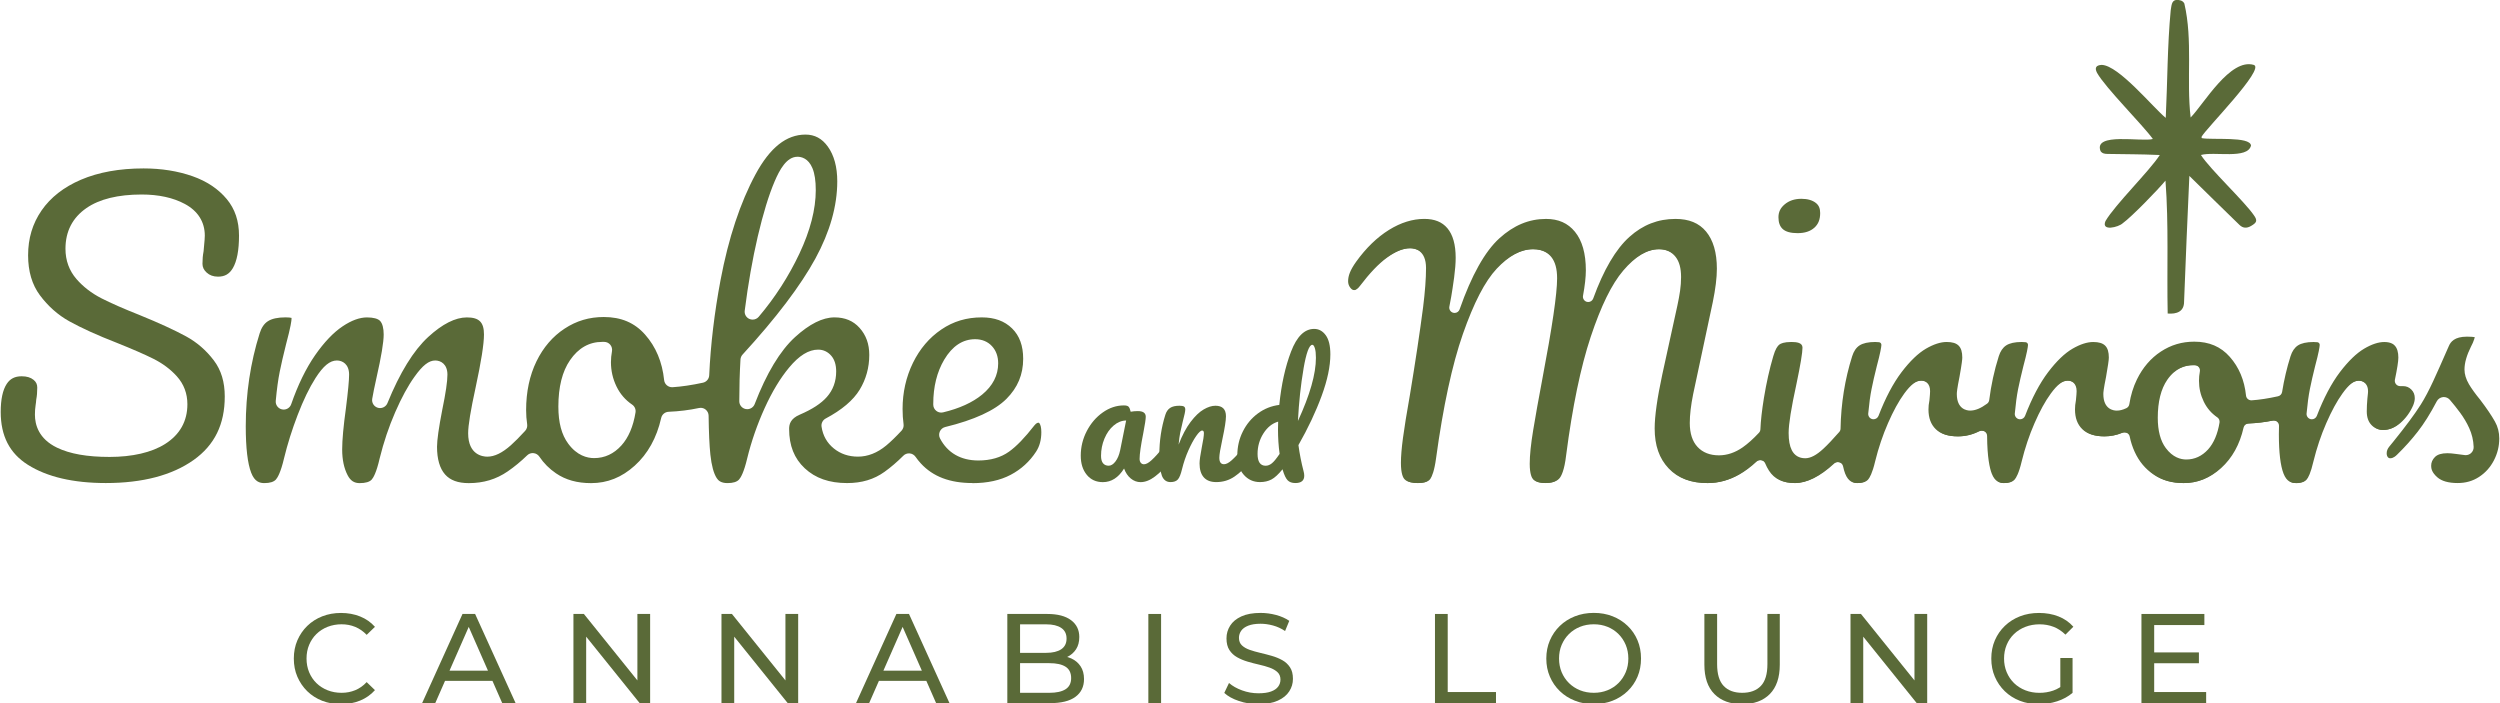
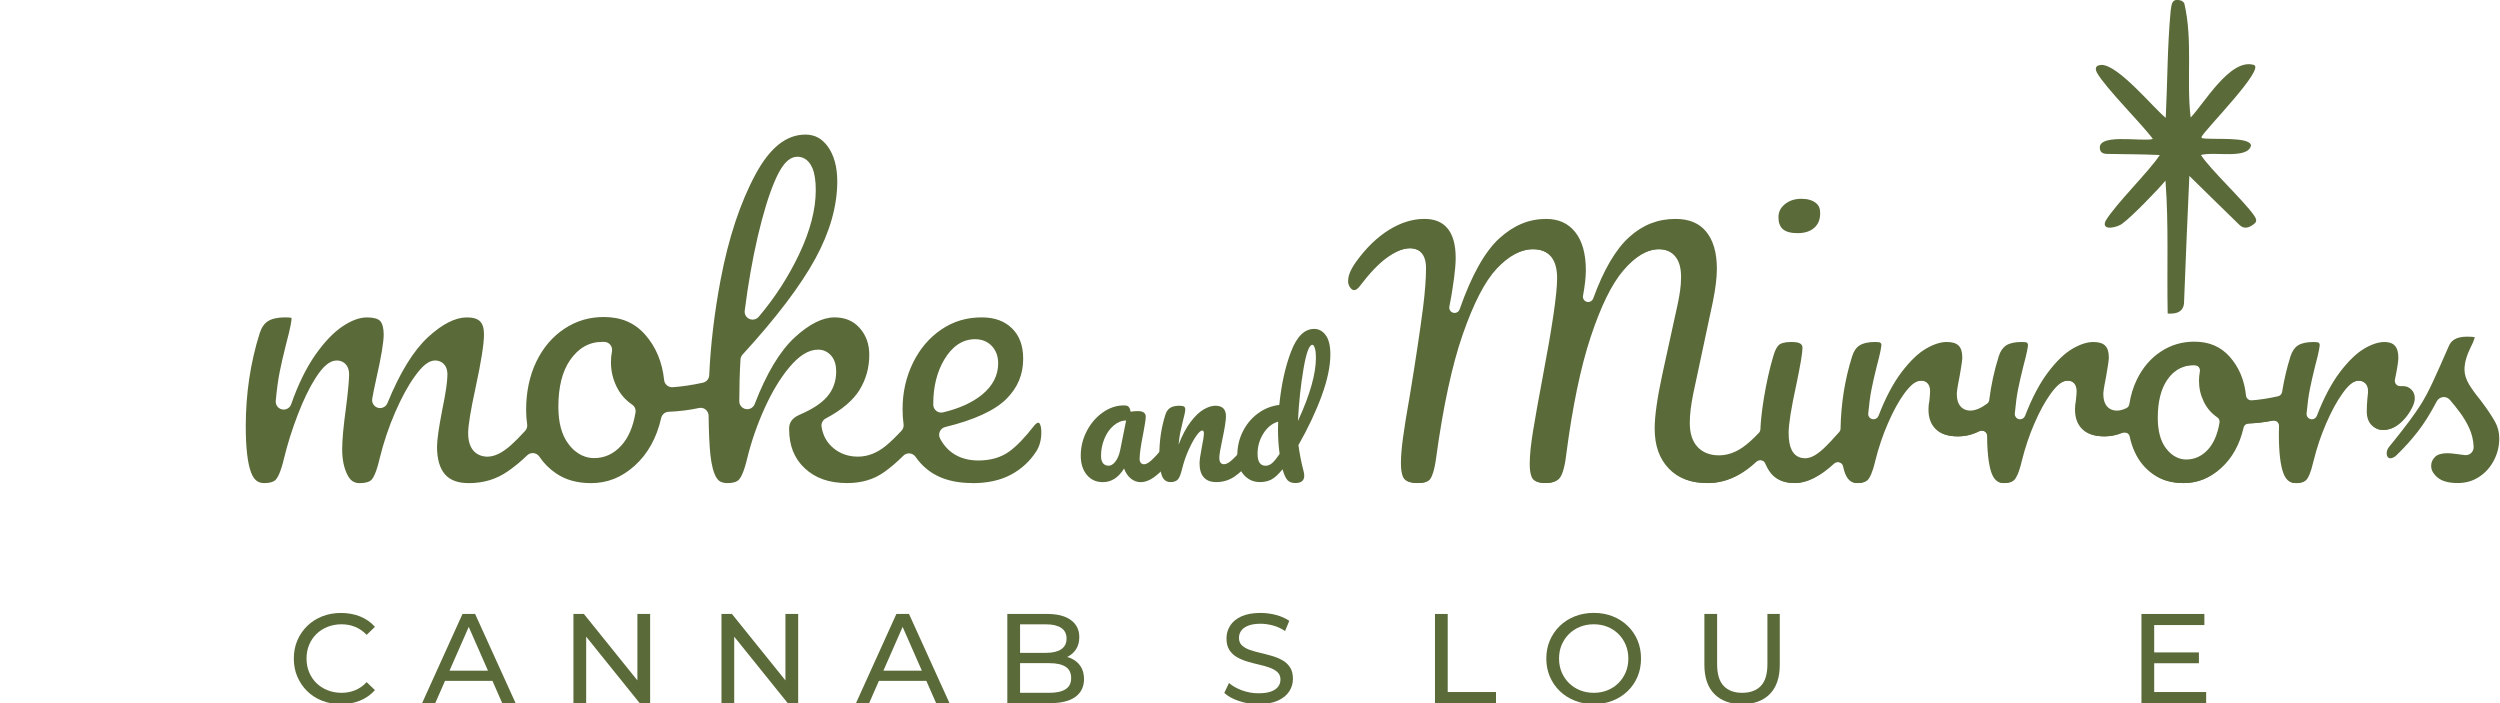
<svg xmlns="http://www.w3.org/2000/svg" width="942" height="265" viewBox="0 0 942 265" fill="none">
  <g clip-path="url(#clip0_579_261)">
    <path d="M677.311 87.85C674.721 87.85 672.831 87.32 671.711 86.28C670.641 85.28 670.121 83.84 670.121 81.87C670.121 79.9 670.851 78.38 672.411 77.05C674.101 75.61 676.181 74.91 678.771 74.91C681.061 74.91 682.891 75.43 684.201 76.46C685.341 77.35 685.841 78.53 685.841 80.29C685.841 82.69 685.151 84.43 683.681 85.77C682.131 87.17 680.051 87.85 677.311 87.85Z" fill="#5A6A38" />
-     <path d="M39.849 182.011C27.599 182.011 17.72 179.701 10.499 175.131C3.62 170.791 0.27 164.271 0.27 155.211C0.27 150.501 1.03 146.941 2.54 144.641C3.82 142.691 5.61 141.781 8.17 141.781C10.079 141.781 11.55 142.221 12.659 143.131C13.61 143.911 14.04 144.811 14.04 146.051C14.04 147.781 13.909 149.291 13.659 150.551C13.62 150.741 13.6 150.941 13.6 151.141C13.6 151.181 13.6 151.541 13.409 152.731C13.239 153.841 13.159 155.021 13.159 156.231C13.159 160.071 14.6 165.351 21.47 168.671C26.329 171.021 32.819 172.171 41.3 172.171C49.779 172.171 57.13 170.521 62.239 167.271C67.79 163.741 70.609 158.711 70.609 152.311C70.609 148.271 69.279 144.741 66.65 141.811C64.269 139.161 61.279 136.931 57.76 135.171C54.52 133.551 49.889 131.531 44.02 129.181C36.7 126.331 30.689 123.601 26.119 121.061C21.82 118.671 18.079 115.351 15.009 111.211C12.069 107.251 10.589 102.211 10.589 96.211C10.589 89.801 12.249 84.271 15.659 79.311C19.049 74.391 24.04 70.491 30.5 67.721C37.12 64.891 45.059 63.461 54.099 63.461C60.789 63.461 67.01 64.451 72.579 66.411C77.939 68.301 82.269 71.201 85.439 75.011C88.549 78.761 90.059 83.261 90.059 88.791C90.059 94.321 89.269 98.451 87.719 101.061C86.409 103.261 84.7 104.241 82.159 104.241C80.4 104.241 78.99 103.741 77.859 102.701C76.79 101.721 76.29 100.671 76.29 99.391C76.29 97.741 76.419 96.221 76.68 94.861C76.7 94.781 76.71 94.691 76.719 94.601C77.12 90.551 77.169 89.341 77.169 88.781C77.169 83.611 74.559 79.481 69.629 76.841C65.23 74.481 59.76 73.291 53.389 73.291C44.469 73.291 37.469 75.011 32.569 78.401C27.329 82.031 24.669 87.181 24.669 93.731C24.669 98.141 26.07 101.981 28.82 105.151C31.329 108.041 34.489 110.481 38.209 112.391C41.69 114.181 46.58 116.321 52.719 118.761C59.91 121.691 65.769 124.381 70.12 126.751C74.18 128.961 77.689 132.001 80.57 135.801C83.34 139.471 84.689 143.911 84.689 149.401C84.689 159.901 80.85 167.721 72.95 173.331C64.84 179.091 53.709 182.011 39.88 182.011H39.849Z" fill="#5A6A38" />
    <path d="M366.422 182.011C357.912 182.011 351.552 179.591 346.982 174.631C346.252 173.831 345.592 173.011 344.972 172.121C344.462 171.391 343.662 170.921 342.772 170.841C342.682 170.841 342.592 170.831 342.502 170.831C341.712 170.831 340.942 171.141 340.382 171.711C338.052 174.041 335.662 176.091 333.282 177.791C329.322 180.641 324.712 182.021 319.192 182.021C312.452 182.021 307.232 180.191 303.222 176.441C299.262 172.731 297.342 167.891 297.342 161.621C297.342 159.911 297.792 157.761 301.332 156.251C306.072 154.211 309.412 152.031 311.562 149.581C313.892 146.951 315.072 143.711 315.072 139.971C315.072 137.511 314.472 135.541 313.282 134.121C311.972 132.561 310.252 131.741 308.292 131.741C304.702 131.741 301.122 133.951 297.342 138.491C294.012 142.481 290.912 147.621 288.122 153.771C285.352 159.871 283.132 166.241 281.552 172.691C280.292 178.041 279.102 179.961 278.512 180.641C277.702 181.571 276.232 182.031 274.142 182.031C271.602 182.031 270.622 181.021 270.052 180.141C268.912 178.371 268.112 175.411 267.672 171.341C267.302 167.831 267.082 162.881 267.002 156.631C266.992 155.731 266.572 154.881 265.872 154.321C265.332 153.891 264.672 153.671 264.002 153.671C263.792 153.671 263.582 153.691 263.372 153.741C259.752 154.521 255.902 154.991 251.932 155.161C250.572 155.221 249.422 156.171 249.132 157.501C247.442 164.981 244.082 171.031 239.152 175.471C234.262 179.891 228.882 182.041 222.712 182.041C217.462 182.041 213.142 180.831 209.502 178.351C206.992 176.641 204.882 174.531 203.222 172.051C202.722 171.311 201.932 170.831 201.042 170.741C200.942 170.731 200.832 170.721 200.732 170.721C199.952 170.721 199.202 171.021 198.642 171.571C196.282 173.861 193.812 175.901 191.292 177.631C186.972 180.601 182.182 182.041 176.642 182.041C172.572 182.041 169.642 180.971 167.702 178.771C165.692 176.491 164.672 172.981 164.672 168.331C164.672 165.831 165.332 161.141 166.652 154.371C167.962 148.041 168.592 143.701 168.592 141.151C168.592 137.221 166.112 135.831 163.992 135.831C161.582 135.831 159.242 137.661 156.182 141.961C153.732 145.371 151.342 149.751 148.892 155.361C146.512 160.821 144.552 166.661 143.062 172.701C141.822 178.141 140.642 180.051 140.052 180.711C139.252 181.591 137.722 182.041 135.522 182.041C133.452 182.041 132.062 181.131 130.992 179.081C129.622 176.471 128.932 173.201 128.932 169.351C128.932 165.801 129.412 160.561 130.352 153.771C131.142 147.491 131.542 143.261 131.542 141.151C131.542 137.221 129.062 135.831 126.942 135.831C124.302 135.831 121.822 137.871 118.892 142.441C116.572 146.071 114.312 150.751 112.162 156.351C110.042 161.871 108.312 167.371 107.022 172.711C105.772 178.041 104.582 179.971 103.992 180.651C103.182 181.571 101.712 182.031 99.622 182.031C97.912 182.031 95.972 181.571 94.652 178.141C93.292 174.631 92.602 168.741 92.602 160.621C92.602 148.391 94.362 136.621 97.832 125.621C98.512 123.461 99.512 121.971 100.902 121.061C102.392 120.071 104.652 119.581 107.622 119.581C108.822 119.581 109.492 119.691 109.842 119.781C109.842 119.861 109.852 119.951 109.852 120.071C109.852 120.781 109.582 122.991 107.772 129.771C106.752 133.831 105.982 137.181 105.402 140.051C104.802 143.011 104.312 146.611 103.902 151.051C103.762 152.561 104.772 153.941 106.262 154.261C106.472 154.311 106.682 154.331 106.892 154.331C108.142 154.331 109.302 153.541 109.722 152.311C112.242 145.051 115.272 138.831 118.722 133.851C122.142 128.941 125.632 125.271 129.112 122.951C132.432 120.721 135.512 119.601 138.272 119.601C140.692 119.601 142.452 120.081 143.232 120.941C144.112 121.901 144.572 123.671 144.572 126.051C144.572 128.911 143.672 134.361 141.882 142.251C141.102 145.741 140.552 148.441 140.252 150.271C140.002 151.781 140.922 153.231 142.392 153.651C142.662 153.731 142.942 153.761 143.212 153.761C144.402 153.761 145.522 153.041 145.992 151.891C150.652 140.441 155.822 132.041 161.372 126.951C166.692 122.071 171.582 119.601 175.912 119.601C180.552 119.601 182.362 121.411 182.362 126.051C182.362 129.591 181.312 136.271 179.232 145.911C177.332 154.621 176.402 160.301 176.402 163.251C176.402 171.431 181.922 172.071 183.612 172.071C186.332 172.071 189.242 170.661 192.512 167.751C194.012 166.411 195.772 164.651 197.882 162.341C198.502 161.671 198.772 160.751 198.632 159.851C198.372 158.161 198.242 156.371 198.242 154.521C198.242 147.651 199.552 141.471 202.152 136.141C204.712 130.891 208.272 126.751 212.732 123.831C217.212 120.881 222.042 119.451 227.512 119.451C234.042 119.451 239.132 121.611 243.062 126.071C247.132 130.651 249.542 136.421 250.242 143.211C250.402 144.751 251.702 145.901 253.222 145.901C253.292 145.901 253.352 145.901 253.422 145.901C256.832 145.681 260.682 145.111 264.872 144.201C266.202 143.911 267.172 142.761 267.232 141.401C267.752 129.871 269.192 117.801 271.502 105.531C274.492 89.711 278.942 76.291 284.712 65.631C290.152 55.591 296.302 50.711 303.512 50.711C306.972 50.711 309.722 52.181 311.902 55.201C314.282 58.491 315.482 62.911 315.482 68.341C315.482 77.581 312.722 87.341 307.272 97.361C301.692 107.611 292.452 119.801 279.792 133.611C279.322 134.121 279.052 134.781 279.012 135.461C278.712 140.601 278.562 145.881 278.562 151.181C278.562 152.631 279.592 153.871 281.012 154.131C281.192 154.161 281.382 154.181 281.562 154.181C282.782 154.181 283.912 153.431 284.362 152.261C288.822 140.651 293.942 132.161 299.572 127.021C304.982 122.091 309.972 119.591 314.412 119.591C318.392 119.591 321.492 120.881 323.882 123.541C326.342 126.291 327.542 129.621 327.542 133.741C327.542 138.491 326.322 142.901 323.912 146.861C321.492 150.831 317.192 154.471 311.122 157.691C310.002 158.281 309.372 159.521 309.562 160.771C310.052 164.141 311.622 166.911 314.212 169.001C316.722 171.031 319.782 172.061 323.282 172.061C326.982 172.061 330.552 170.651 333.912 167.881C335.632 166.451 337.572 164.571 339.692 162.291C340.302 161.631 340.592 160.731 340.462 159.841C340.212 158.061 340.092 156.121 340.092 154.091C340.092 147.891 341.402 142.051 344.002 136.721C346.572 131.461 350.162 127.231 354.692 124.161C359.222 121.081 364.202 119.591 369.932 119.591C374.762 119.591 378.502 120.951 381.352 123.751C384.162 126.521 385.532 130.271 385.532 135.201C385.532 141.101 383.472 146.041 379.222 150.301C374.832 154.681 367.062 158.251 356.152 160.901C355.252 161.121 354.512 161.741 354.132 162.581C353.752 163.421 353.782 164.391 354.202 165.211C357.042 170.641 362.032 173.511 368.632 173.511C373.232 173.511 377.122 172.391 380.192 170.191C383.022 168.171 386.152 164.931 389.752 160.301C390.562 159.281 391.112 159.281 391.312 159.281C391.462 159.281 391.532 159.281 391.732 159.601C392.032 160.071 392.372 161.001 392.372 162.821C392.372 165.741 391.722 168.151 390.392 170.191C387.972 173.911 384.752 176.841 380.822 178.911C376.872 181.001 372.042 182.051 366.452 182.051L366.422 182.011ZM226.912 128.821C222.002 128.821 217.922 131.141 214.782 135.721C211.872 139.941 210.392 145.821 210.392 153.191C210.392 159.241 211.612 163.811 214.112 167.181C217.422 171.671 221.242 172.611 223.862 172.611C227.842 172.611 231.302 171.001 234.152 167.841C236.812 164.901 238.602 160.711 239.462 155.411C239.652 154.261 239.152 153.101 238.182 152.451C235.642 150.731 233.662 148.441 232.302 145.631C230.912 142.771 230.202 139.691 230.202 136.471C230.202 135.131 230.332 133.751 230.592 132.371C230.752 131.491 230.522 130.591 229.952 129.901C229.382 129.211 228.532 128.821 227.642 128.821H226.912ZM367.442 127.811C362.742 127.811 358.822 130.401 355.782 135.521C353.042 140.151 351.652 145.751 351.652 152.171V152.461C351.652 153.381 352.072 154.251 352.792 154.811C353.322 155.231 353.982 155.461 354.652 155.461C354.882 155.461 355.112 155.431 355.342 155.381C361.482 153.921 366.432 151.671 370.072 148.681C374.082 145.381 376.112 141.421 376.112 136.911C376.112 134.301 375.332 132.131 373.792 130.451C372.222 128.731 370.022 127.811 367.442 127.811ZM300.452 59.071C296.372 59.071 293.722 64.041 291.872 68.371C289.682 73.501 287.552 80.461 285.532 89.061C283.542 97.601 281.882 107.021 280.612 117.061C280.442 118.381 281.162 119.651 282.382 120.181C282.772 120.351 283.182 120.431 283.592 120.431C284.452 120.431 285.302 120.061 285.882 119.371C292.042 112.101 297.192 104.101 301.202 95.601C305.302 86.921 307.382 78.861 307.382 71.651C307.382 68.111 306.972 65.411 306.132 63.381C304.582 59.621 301.912 59.061 300.462 59.061L300.452 59.071Z" fill="#5A6A38" />
    <path d="M409.49 178.9C407.98 177.07 407.23 174.67 407.23 171.69C407.23 168.43 407.98 165.35 409.49 162.44C411 159.53 413 157.19 415.51 155.42C418.01 153.65 420.67 152.76 423.48 152.76C424.38 152.76 424.98 152.93 425.28 153.28C425.59 153.63 425.84 154.25 426.04 155.14C426.89 154.98 427.79 154.9 428.73 154.9C430.72 154.9 431.72 155.61 431.72 157.04C431.72 157.89 431.42 159.93 430.8 163.15C429.86 167.83 429.4 171.09 429.4 172.92C429.4 173.53 429.55 174.02 429.86 174.39C430.16 174.76 430.56 174.94 431.05 174.94C431.82 174.94 432.76 174.44 433.86 173.44C434.96 172.44 436.45 170.83 438.32 168.59C438.81 168.02 439.36 167.74 439.97 167.74C440.5 167.74 440.92 167.98 441.22 168.47C441.53 168.96 441.68 169.63 441.68 170.49C441.68 172.12 441.29 173.38 440.52 174.28C438.85 176.36 437.08 178.11 435.21 179.53C433.34 180.96 431.52 181.67 429.77 181.67C428.43 181.67 427.19 181.21 426.08 180.3C424.96 179.38 424.12 178.13 423.55 176.54C421.43 179.96 418.77 181.67 415.55 181.67C413.03 181.67 411.01 180.75 409.5 178.92L409.49 178.9ZM420.3 173.89C421.11 172.83 421.7 171.43 422.07 169.68L424.33 158.44C422.62 158.48 421.04 159.12 419.6 160.36C418.15 161.6 417 163.24 416.15 165.28C415.3 167.32 414.87 169.47 414.87 171.75C414.87 173.01 415.12 173.95 415.63 174.56C416.14 175.17 416.84 175.48 417.74 175.48C418.64 175.48 419.49 174.95 420.3 173.89Z" fill="#5A6A38" />
    <path d="M437.79 179.201C437.16 177.571 436.84 174.971 436.84 171.381C436.84 166.091 437.59 161.061 439.1 156.301C439.47 155.121 440.07 154.251 440.9 153.701C441.73 153.151 442.91 152.881 444.41 152.881C445.22 152.881 445.79 152.981 446.12 153.181C446.45 153.381 446.61 153.771 446.61 154.341C446.61 154.991 446.3 156.461 445.69 158.741C445.28 160.371 444.96 161.791 444.71 163.011C444.47 164.231 444.26 165.741 444.1 167.531C445.44 164.031 446.95 161.181 448.62 158.981C450.29 156.781 451.93 155.211 453.54 154.281C455.15 153.341 456.62 152.881 457.97 152.881C460.62 152.881 461.94 154.201 461.94 156.851C461.94 158.441 461.49 161.311 460.6 165.461C459.83 169.001 459.44 171.341 459.44 172.481C459.44 174.111 460.03 174.921 461.21 174.921C462.02 174.921 462.99 174.421 464.11 173.421C465.23 172.421 466.73 170.811 468.6 168.571C469.09 168.001 469.64 167.721 470.25 167.721C470.78 167.721 471.2 167.961 471.5 168.451C471.81 168.941 471.96 169.611 471.96 170.471C471.96 172.101 471.57 173.361 470.8 174.261C469.05 176.421 467.17 178.191 465.15 179.571C463.13 180.951 460.85 181.651 458.28 181.651C456.2 181.651 454.64 181.051 453.58 179.851C452.52 178.651 451.99 176.911 451.99 174.631C451.99 173.491 452.27 171.451 452.84 168.521C453.37 165.961 453.63 164.181 453.63 163.211C453.63 162.561 453.41 162.231 452.96 162.231C452.43 162.231 451.69 162.911 450.73 164.281C449.77 165.641 448.8 167.451 447.8 169.681C446.8 171.921 446 174.281 445.39 176.761C444.94 178.671 444.42 179.971 443.83 180.641C443.24 181.311 442.31 181.651 441.05 181.651C439.5 181.651 438.41 180.841 437.78 179.211L437.79 179.201Z" fill="#5A6A38" />
    <path d="M491.199 177.61C491.359 178.14 491.439 178.69 491.439 179.26C491.439 181.09 490.319 182.01 488.079 182.01C486.819 182.01 485.849 181.66 485.179 180.97C484.509 180.28 483.889 178.98 483.319 177.06L483.259 176.82C481.709 178.73 480.319 180.02 479.079 180.67C477.839 181.32 476.399 181.65 474.769 181.65C472.289 181.65 470.239 180.72 468.629 178.87C467.019 177.02 466.219 174.61 466.219 171.63C466.219 168.37 466.909 165.36 468.299 162.59C469.679 159.82 471.579 157.55 473.979 155.78C476.379 154.01 479.069 152.94 482.039 152.57C482.809 144.87 484.289 138.18 486.469 132.48C488.649 126.78 491.549 123.93 495.169 123.93C496.919 123.93 498.379 124.72 499.539 126.31C500.699 127.9 501.279 130.3 501.279 133.52C501.279 138 500.179 143.23 497.979 149.21C495.779 155.19 492.869 161.36 489.249 167.71C489.699 171.05 490.349 174.35 491.199 177.6V177.61ZM479.259 174.56C480.009 173.95 480.979 172.77 482.159 171.02C481.749 168.05 481.549 164.97 481.549 161.8C481.549 160.54 481.569 159.56 481.609 158.87C479.369 159.52 477.519 161.01 476.049 163.33C474.579 165.65 473.849 168.22 473.849 171.03C473.849 174 474.869 175.49 476.899 175.49C477.709 175.49 478.499 175.18 479.249 174.57L479.259 174.56ZM491.169 138.96C490.129 144.99 489.429 151.54 489.059 158.62C493.579 148.85 495.839 140.91 495.839 134.8C495.839 133.25 495.709 132.05 495.439 131.2C495.169 130.35 494.859 129.92 494.489 129.92C493.309 129.92 492.199 132.93 491.159 138.96H491.169Z" fill="#5A6A38" />
    <path d="M926.051 182.01C922.601 182.01 920.021 181.28 918.381 179.84C916.301 178.03 916.061 176.52 916.061 175.54C916.061 174.24 916.521 173.18 917.491 172.2C918.441 171.25 920.001 170.77 922.161 170.77C923.021 170.77 924.131 170.86 925.441 171.05C926.901 171.26 928.001 171.4 928.751 171.48C928.861 171.49 928.971 171.5 929.081 171.5C929.831 171.5 930.571 171.22 931.121 170.7C931.761 170.11 932.111 169.26 932.071 168.39C931.981 165.91 931.411 163.53 930.401 161.32C929.501 159.32 928.351 157.37 926.881 155.38C925.471 153.5 924.231 151.96 923.091 150.64C922.521 149.98 921.691 149.61 920.831 149.61C920.711 149.61 920.601 149.61 920.481 149.63C919.501 149.74 918.631 150.34 918.171 151.22C915.771 155.8 913.351 159.65 910.991 162.67C908.611 165.72 905.981 168.64 903.201 171.34C901.871 172.67 900.971 172.67 900.681 172.67C900.151 172.67 899.961 172.51 899.801 172.32C899.581 172.07 899.301 171.65 899.301 170.82C899.301 169.9 899.621 169.08 900.311 168.24L901.901 166.29C906.501 160.59 909.861 156.06 912.181 152.4C913.711 149.95 915.211 147.11 916.801 143.68C918.261 140.52 920.201 136.18 922.721 130.39C923.381 128.86 924.791 126.85 929.551 126.85C931.091 126.85 931.991 126.95 932.491 127.04C932.441 127.25 932.371 127.51 932.271 127.83C932.001 128.69 931.621 129.57 931.161 130.42C931.141 130.45 931.131 130.48 931.111 130.51C929.431 133.88 928.621 136.74 928.621 139.25C928.621 141 929.181 142.86 930.301 144.77C931.231 146.36 932.611 148.28 934.521 150.62C936.961 153.82 938.851 156.62 940.101 158.86C941.191 160.8 941.721 162.88 941.721 165.22C941.721 168.13 941.041 170.91 939.701 173.48C938.341 176.09 936.511 178.13 934.101 179.71C931.741 181.25 929.101 182.01 926.041 182.01H926.051Z" fill="#5A6A38" />
    <path d="M865.049 182.01C863.539 182.01 861.649 181.6 860.429 178.43C859.269 175.46 858.679 170.48 858.679 163.62C858.679 162.57 858.699 161.53 858.729 160.5C858.749 159.89 858.489 159.31 858.019 158.91C857.659 158.61 857.199 158.44 856.729 158.44C856.599 158.44 856.459 158.45 856.329 158.48C853.489 159.06 850.429 159.43 847.249 159.56C846.349 159.6 845.579 160.24 845.379 161.12C843.949 167.46 841.099 172.6 836.889 176.4C832.699 180.18 828.089 182.01 822.819 182.01C818.329 182.01 814.629 180.97 811.509 178.84C808.339 176.68 806.009 173.88 804.369 170.31C803.519 168.45 802.879 166.5 802.479 164.51C802.359 163.92 801.989 163.42 801.459 163.14C801.169 162.99 800.849 162.91 800.519 162.91C800.259 162.91 799.999 162.96 799.749 163.06C797.599 163.95 795.309 164.41 792.969 164.41C789.239 164.41 786.419 163.5 784.609 161.71C782.759 159.91 781.859 157.47 781.859 154.27C781.859 153.2 781.969 152.11 782.179 151.02C782.189 150.96 782.199 150.9 782.209 150.83C782.389 149.01 782.469 147.97 782.469 147.37C782.469 144.45 780.669 143.42 779.129 143.42C777.169 143.42 775.199 144.93 772.729 148.31C770.649 151.15 768.599 154.89 766.619 159.43C764.629 163.98 763.009 168.83 761.779 173.83C760.709 178.39 759.659 180.08 759.129 180.68C758.349 181.58 757.029 182.02 755.109 182.02C753.599 182.02 751.709 181.61 750.489 178.44C749.719 176.45 748.789 172.37 748.739 164.26C748.739 163.56 748.379 162.93 747.779 162.56C747.469 162.37 747.109 162.27 746.739 162.27C746.429 162.27 746.119 162.34 745.839 162.49C743.269 163.79 740.629 164.42 737.759 164.42C733.979 164.42 731.249 163.53 729.389 161.71C727.549 159.91 726.649 157.47 726.649 154.28C726.649 153.2 726.759 152.11 726.979 151.04C726.999 150.97 726.999 150.9 727.009 150.83C727.179 149.17 727.259 148 727.259 147.37C727.259 144.45 725.469 143.42 723.929 143.42C721.959 143.42 719.989 144.93 717.509 148.31C715.449 151.13 713.399 154.87 711.409 159.43C709.449 163.91 707.809 168.76 706.559 173.83C705.489 178.39 704.439 180.08 703.909 180.69C703.129 181.57 701.779 182.02 699.889 182.02C698.379 182.02 696.489 181.61 695.249 178.44C694.949 177.66 694.689 176.74 694.469 175.71C694.319 175 693.809 174.43 693.119 174.21C692.919 174.15 692.719 174.11 692.509 174.11C691.999 174.11 691.519 174.3 691.149 174.64C685.869 179.53 680.889 182.02 676.329 182.02C671.769 182.02 668.559 180.49 666.559 177.35C666.019 176.52 665.539 175.59 665.129 174.61C664.879 174 664.349 173.56 663.709 173.41C663.569 173.38 663.419 173.36 663.279 173.36C662.769 173.36 662.289 173.55 661.919 173.9C659.769 175.9 657.589 177.54 655.439 178.76C651.649 180.92 647.609 182.02 643.449 182.02C637.089 182.02 632.279 180.22 628.759 176.51C625.209 172.78 623.479 167.85 623.479 161.44C623.479 156.83 624.439 149.99 626.349 141.11L632.059 115.03C632.459 113.19 632.789 111.36 633.049 109.61C633.299 107.86 633.429 106.1 633.429 104.39C633.429 101.07 632.759 98.58 631.369 96.8C629.909 94.91 627.739 93.9 625.119 93.9C620.719 93.9 616.189 96.611 611.649 101.94C607.279 107.07 603.269 115.25 599.379 126.93C595.599 138.31 592.489 153.3 590.129 171.48C589.459 177.3 588.269 179.45 587.619 180.21C586.609 181.4 584.809 181.99 582.289 181.99C580.119 181.99 578.579 181.54 577.719 180.65C577.229 180.14 576.399 178.7 576.399 174.76C576.399 171.59 576.839 167.31 577.709 162.05C578.609 156.61 579.749 150.23 581.099 143.1C584.879 123.23 586.719 110.72 586.719 104.87C586.719 101.3 585.999 98.671 584.519 96.82C583.439 95.49 581.379 93.891 577.679 93.891C573.159 93.891 568.539 96.371 563.959 101.25C559.519 106.01 555.349 114.06 551.209 125.87C547.179 137.4 543.779 153.15 541.109 172.68C540.469 177.41 539.579 179.52 538.949 180.45C538.259 181.48 536.669 182 534.239 182C532.579 182 530.359 181.76 529.249 180.6C528.619 179.96 527.869 178.36 527.869 174.41C527.869 171.98 528.129 168.83 528.639 165.03C529.149 161.16 530.029 155.73 531.239 148.91C533.339 136.21 535.019 125.07 536.219 115.81C536.949 109.95 537.329 104.96 537.329 100.99C537.329 94.26 533.129 93.531 531.329 93.531C528.779 93.531 525.909 94.701 522.569 97.121C519.439 99.4 516.109 102.9 512.389 107.79C511.639 108.8 510.919 109.3 510.209 109.3C509.569 109.3 509.109 108.81 508.819 108.44C508.239 107.69 507.969 106.9 507.969 105.96C507.969 104.92 508.189 103.84 508.619 102.76C509.069 101.6 509.869 100.21 510.989 98.63C514.709 93.451 518.879 89.41 523.399 86.61C527.819 83.87 532.279 82.481 536.669 82.481C540.539 82.481 543.389 83.63 545.389 86.01C547.449 88.46 548.499 92.201 548.499 97.1C548.499 99.191 548.299 101.69 547.919 104.54C547.499 107.59 547.139 109.93 546.839 111.69C546.589 113.12 546.299 114.71 546.129 115.48C545.899 116.51 546.519 117.55 547.539 117.84C547.719 117.89 547.899 117.92 548.089 117.92C548.939 117.92 549.699 117.38 549.979 116.58C554.459 103.77 559.499 94.76 564.969 89.79C570.379 84.88 576.129 82.49 582.549 82.49C587.219 82.49 590.779 84.07 593.439 87.33C596.169 90.67 597.549 95.55 597.549 101.85C597.549 104.36 597.189 107.59 596.479 111.44C596.289 112.46 596.929 113.46 597.919 113.73C598.089 113.78 598.269 113.8 598.439 113.8C599.279 113.8 600.029 113.27 600.319 112.48C604.239 101.67 608.829 93.861 613.969 89.26C619.049 84.701 624.729 82.49 631.329 82.49C636.409 82.49 640.179 84.04 642.839 87.231C645.549 90.49 646.919 95.2 646.919 101.24C646.919 104.63 646.399 108.87 645.379 113.82L637.979 148.52C637.129 152.76 636.709 156.32 636.709 159.38C636.709 163.29 637.689 166.32 639.619 168.39C641.579 170.5 644.299 171.57 647.699 171.57C650.779 171.57 653.799 170.55 656.669 168.54C658.529 167.24 660.589 165.4 662.779 163.06C663.109 162.71 663.299 162.25 663.319 161.77C663.439 158.61 663.889 154.62 664.649 149.93C665.569 144.32 666.749 139.03 668.169 134.22C668.939 131.5 669.809 130.36 670.409 129.87C670.989 129.41 672.259 128.86 674.989 128.86C676.939 128.86 679.179 129.1 679.179 130.98C679.179 132.86 678.419 137.46 676.909 144.65C674.919 153.76 673.959 159.81 673.959 163.14C673.959 165.92 674.349 168.04 675.139 169.62C676.139 171.61 677.889 172.67 680.209 172.67C682.209 172.67 684.439 171.5 687.029 169.1C688.639 167.61 690.659 165.48 693.029 162.77C693.339 162.42 693.519 161.96 693.519 161.49C693.689 152.05 695.159 142.88 697.889 134.25C698.489 132.34 699.389 131 700.669 130.16C701.959 129.31 703.999 128.86 706.549 128.86C707.129 128.86 707.639 128.89 708.049 128.95C708.569 129.02 708.939 129.48 708.909 130C708.859 130.86 708.519 132.94 707.169 138C706.329 141.35 705.679 144.18 705.199 146.62C704.699 149.08 704.299 152.08 703.949 155.8C703.859 156.79 704.519 157.71 705.489 157.93C705.639 157.97 705.789 157.98 705.949 157.98C706.769 157.98 707.519 157.46 707.819 156.7C710.409 149.96 713.339 144.41 716.529 140.2C719.669 136.07 722.759 133.1 725.709 131.38C728.589 129.71 731.209 128.86 733.499 128.86C737.679 128.86 739.389 130.56 739.389 134.74C739.389 135.28 739.249 136.94 738.329 142.03C737.429 146.51 737.329 147.84 737.329 148.46C737.329 154.26 741.179 154.71 742.359 154.71C744.279 154.71 746.359 153.86 748.739 152.1C749.179 151.78 749.469 151.28 749.539 150.74C750.239 145.14 751.439 139.59 753.129 134.26C753.729 132.35 754.639 131.01 755.909 130.16C757.219 129.3 759.199 128.86 761.789 128.86C762.369 128.86 762.879 128.89 763.289 128.95C763.809 129.02 764.179 129.48 764.149 130C764.099 130.86 763.759 132.94 762.399 138C761.589 141.24 760.919 144.14 760.419 146.61C759.919 149.16 759.499 152.26 759.179 155.81C759.089 156.8 759.749 157.71 760.719 157.94C760.869 157.97 761.019 157.99 761.169 157.99C761.989 157.99 762.739 157.47 763.039 156.71C765.639 149.95 768.569 144.4 771.749 140.21C774.889 136.07 777.979 133.1 780.929 131.39C783.809 129.72 786.429 128.87 788.719 128.87C792.899 128.87 794.609 130.57 794.609 134.75C794.609 135.64 794.239 138.16 793.549 142.05C792.649 146.52 792.539 147.83 792.539 148.47C792.539 154.27 796.399 154.72 797.579 154.72C798.759 154.72 799.899 154.42 801.209 153.8C801.809 153.52 802.229 152.95 802.329 152.3C802.849 148.94 803.809 145.81 805.189 142.98C807.369 138.52 810.399 134.98 814.199 132.48C818.039 129.96 822.159 128.74 826.809 128.74C832.409 128.74 836.779 130.61 840.179 134.45C843.649 138.36 845.709 143.27 846.299 149.04C846.399 150.06 847.259 150.84 848.289 150.84H848.419C851.319 150.65 854.669 150.14 858.359 149.32C859.169 149.14 859.769 148.5 859.899 147.68C860.639 143.08 861.699 138.57 863.059 134.27C863.659 132.36 864.569 131.02 865.839 130.17C867.129 129.32 869.159 128.87 871.719 128.87C872.299 128.87 872.799 128.9 873.209 128.95C873.729 129.02 874.099 129.48 874.069 130C874.029 130.73 873.739 132.75 872.329 137.99C871.549 141.12 870.879 144.02 870.359 146.61C869.859 149.15 869.439 152.25 869.119 155.81C869.029 156.8 869.689 157.71 870.659 157.94C870.809 157.97 870.959 157.99 871.109 157.99C871.929 157.99 872.679 157.47 872.979 156.71C875.579 149.95 878.509 144.4 881.689 140.21C884.839 136.07 887.909 133.1 890.819 131.38C893.639 129.71 896.199 128.87 898.409 128.87C901.079 128.87 902.049 129.9 902.359 130.24C903.249 131.18 903.699 132.7 903.699 134.75C903.699 136.14 903.259 138.94 902.399 143.08C902.279 143.67 902.429 144.28 902.809 144.75C903.189 145.22 903.759 145.49 904.359 145.49H905.449C906.709 145.49 907.699 145.9 908.589 146.78C909.479 147.67 909.889 148.71 909.889 150.05C909.889 150.82 909.689 151.72 909.299 152.7C908.139 155.38 906.489 157.64 904.389 159.45C902.399 161.16 900.279 161.99 897.929 161.99C896.209 161.99 894.789 161.39 893.589 160.17C892.389 158.93 891.799 157.24 891.799 155.01C891.799 153.55 891.879 151.93 892.029 150.22C892.279 148.21 892.279 147.58 892.279 147.37C892.279 146.22 891.969 145.29 891.359 144.59C890.669 143.83 889.789 143.42 888.829 143.42C886.919 143.42 885.049 144.89 882.589 148.33C880.579 151.13 878.539 154.86 876.549 159.43C874.559 163.98 872.939 168.83 871.709 173.83C870.689 178.26 869.739 180.04 869.109 180.74C868.379 181.58 866.999 182.01 865.029 182.01H865.049ZM826.339 137.59C823.649 137.59 819.769 138.55 816.619 143.13C814.249 146.57 813.049 151.38 813.049 157.43C813.049 162.3 814.059 166.13 816.059 168.81C818.709 172.39 821.729 173.14 823.789 173.14C826.949 173.14 829.709 171.86 832.009 169.34C834.159 166.95 835.609 163.54 836.319 159.22C836.439 158.45 836.109 157.68 835.469 157.24C833.239 155.73 831.579 153.8 830.379 151.34C829.169 148.84 828.579 146.27 828.579 143.48C828.579 142.3 828.689 141.12 828.909 139.98C829.019 139.39 828.869 138.79 828.489 138.33C828.109 137.87 827.549 137.6 826.949 137.6H826.339V137.59Z" fill="#5A6A38" />
    <path d="M865.049 182.01C863.719 182.01 862.359 181.65 861.359 179.07C860.239 176.21 859.679 171.35 859.679 164.62C859.679 163.58 859.699 162.55 859.729 161.53C859.759 160.61 859.359 159.74 858.659 159.15C858.119 158.69 857.429 158.45 856.729 158.45C856.529 158.45 856.329 158.47 856.129 158.51C853.339 159.08 850.329 159.44 847.199 159.57C845.849 159.63 844.699 160.59 844.399 161.91C843.019 168.04 840.259 173.01 836.219 176.66C832.219 180.26 827.829 182.02 822.819 182.02C818.539 182.02 815.019 181.04 812.069 179.02C809.059 176.96 806.829 174.3 805.279 170.9C804.459 169.11 803.849 167.23 803.459 165.32C803.279 164.44 802.719 163.69 801.929 163.27C801.489 163.04 801.009 162.92 800.519 162.92C800.129 162.92 799.739 163 799.369 163.15C797.339 163.99 795.189 164.42 792.969 164.42C789.509 164.42 786.929 163.61 785.309 162C783.659 160.39 782.859 158.19 782.859 155.28C782.859 154.27 782.959 153.24 783.159 152.22C783.179 152.13 783.189 152.03 783.199 151.94C783.389 150.05 783.459 149.02 783.459 148.37C783.459 144.95 781.279 143.42 779.119 143.42C776.809 143.42 774.589 145.05 771.909 148.72C769.789 151.62 767.699 155.43 765.689 160.03C763.679 164.64 762.029 169.54 760.799 174.59C759.739 179.11 758.749 180.59 758.369 181.01C757.789 181.68 756.689 182.01 755.089 182.01C753.759 182.01 752.399 181.65 751.399 179.07C750.659 177.15 749.769 173.2 749.719 165.24C749.719 164.2 749.169 163.24 748.279 162.7C747.799 162.41 747.259 162.26 746.719 162.26C746.259 162.26 745.789 162.37 745.359 162.58C742.939 163.81 740.439 164.41 737.739 164.41C734.239 164.41 731.729 163.62 730.069 161.99C728.419 160.38 727.629 158.18 727.629 155.27C727.629 154.25 727.729 153.23 727.939 152.23C727.959 152.13 727.979 152.03 727.989 151.92C728.159 150.2 728.239 149.03 728.239 148.35C728.239 144.93 726.069 143.4 723.909 143.4C721.589 143.4 719.369 145.03 716.689 148.7C714.589 151.57 712.499 155.38 710.479 160.01C708.489 164.54 706.839 169.44 705.579 174.57C704.519 179.09 703.529 180.58 703.149 181.01C702.569 181.67 701.469 182 699.879 182C698.549 182 697.179 181.64 696.179 179.05C695.899 178.33 695.649 177.46 695.449 176.48C695.229 175.42 694.459 174.56 693.429 174.23C693.129 174.13 692.819 174.09 692.519 174.09C691.769 174.09 691.039 174.37 690.479 174.89C685.399 179.61 680.639 182 676.339 182C672.039 182 669.209 180.62 667.409 177.8C666.889 177 666.449 176.14 666.069 175.22C665.699 174.31 664.899 173.64 663.939 173.43C663.729 173.38 663.509 173.36 663.299 173.36C662.549 173.36 661.819 173.64 661.259 174.16C659.159 176.11 657.049 177.7 654.969 178.88C651.329 180.96 647.459 182.01 643.469 182.01C637.399 182.01 632.829 180.31 629.499 176.81C626.129 173.27 624.499 168.57 624.499 162.43C624.499 157.89 625.459 151.12 627.339 142.31L633.049 116.24C633.449 114.36 633.789 112.52 634.059 110.76C634.319 108.95 634.449 107.15 634.449 105.39C634.449 101.84 633.709 99.15 632.179 97.18C630.519 95.03 628.089 93.9 625.139 93.9C620.429 93.9 615.639 96.72 610.899 102.3C606.449 107.53 602.369 115.82 598.439 127.63C594.639 139.07 591.519 154.12 589.149 172.37C588.479 178.15 587.329 180.04 586.869 180.58C586.059 181.53 584.519 182.01 582.299 182.01C580.999 182.01 579.279 181.83 578.439 180.97C578.269 180.79 577.409 179.7 577.409 175.78C577.409 172.66 577.849 168.44 578.709 163.23C579.609 157.79 580.749 151.42 582.099 144.3C585.889 124.37 587.729 111.8 587.729 105.88C587.729 102.07 586.939 99.23 585.309 97.2C584.089 95.69 581.779 93.9 577.689 93.9C572.879 93.9 568.019 96.48 563.239 101.58C558.699 106.44 554.459 114.61 550.279 126.55C546.229 138.15 542.809 153.96 540.129 173.56C539.479 178.34 538.599 180.21 538.129 180.9C537.639 181.62 536.259 182.02 534.239 182.02C532.219 182.02 530.649 181.63 529.969 180.93C529.699 180.65 528.869 179.49 528.869 175.43C528.869 173.05 529.129 169.93 529.629 166.18C530.139 162.32 531.009 156.91 532.219 150.1C534.329 137.35 536.009 126.21 537.209 116.95C537.949 111.03 538.329 106.01 538.329 102C538.329 94.15 532.969 93.54 531.329 93.54C528.559 93.54 525.499 94.78 521.979 97.32C518.759 99.67 515.359 103.22 511.589 108.2C511.329 108.55 510.709 109.31 510.209 109.31C510.059 109.31 509.859 109.15 509.609 108.84C509.159 108.26 508.969 107.69 508.969 106.97C508.969 106.05 509.159 105.1 509.549 104.14C509.979 103.04 510.729 101.73 511.809 100.22C515.449 95.15 519.529 91.2 523.929 88.47C528.189 85.83 532.469 84.49 536.669 84.49C540.229 84.49 542.829 85.53 544.619 87.66C546.529 89.93 547.499 93.44 547.499 98.11C547.499 100.15 547.309 102.61 546.929 105.42C546.509 108.46 546.159 110.79 545.859 112.53C545.609 113.95 545.319 115.52 545.159 116.27C544.819 117.82 545.739 119.37 547.269 119.81C547.539 119.89 547.819 119.93 548.089 119.93C549.339 119.93 550.489 119.15 550.919 117.92C555.339 105.27 560.289 96.4 565.639 91.54C570.859 86.8 576.389 84.5 582.549 84.5C586.899 84.5 590.209 85.96 592.659 88.97C595.239 92.13 596.549 96.8 596.549 102.86C596.549 105.31 596.199 108.48 595.499 112.27C595.219 113.8 596.159 115.3 597.669 115.71C597.929 115.78 598.199 115.81 598.459 115.81C599.689 115.81 600.839 115.04 601.279 113.83C605.139 103.18 609.649 95.5 614.659 91.01C619.549 86.63 625.009 84.49 631.349 84.49C636.119 84.49 639.629 85.92 642.099 88.87C644.659 91.94 645.949 96.44 645.949 102.24C645.949 105.57 645.439 109.73 644.429 114.61L637.039 149.3C636.169 153.64 635.749 157.24 635.749 160.37C635.749 164.54 636.819 167.8 638.919 170.06C641.079 172.38 644.039 173.56 647.739 173.56C651.029 173.56 654.249 172.48 657.279 170.35C659.189 169.02 661.299 167.13 663.539 164.74C664.029 164.21 664.319 163.53 664.349 162.8C664.469 159.68 664.919 155.73 665.669 151.08C666.579 145.5 667.759 140.26 669.169 135.49C669.929 132.78 670.759 131.9 671.079 131.64C671.369 131.41 672.359 130.85 675.029 130.85C678.219 130.85 678.219 131.66 678.219 131.97C678.219 133.21 677.829 136.56 675.969 145.44C673.969 154.61 672.999 160.73 672.999 164.13C672.999 167.06 673.419 169.33 674.289 171.06C675.459 173.38 677.579 174.66 680.249 174.66C682.509 174.66 684.959 173.4 687.749 170.82C689.389 169.31 691.429 167.15 693.819 164.41C694.279 163.88 694.549 163.2 694.559 162.49C694.729 153.14 696.189 144.08 698.879 135.54C699.409 133.85 700.179 132.69 701.259 131.98C702.379 131.24 704.229 130.85 706.579 130.85C707.209 130.85 707.649 130.89 707.939 130.93C707.899 131.58 707.629 133.47 706.229 138.73C705.379 142.14 704.729 144.96 704.239 147.41C703.739 149.89 703.319 152.93 702.979 156.7C702.839 158.19 703.829 159.56 705.279 159.9C705.509 159.95 705.739 159.98 705.959 159.98C707.179 159.98 708.309 159.23 708.759 158.06C711.309 151.41 714.199 145.94 717.329 141.81C720.389 137.79 723.379 134.91 726.219 133.25C728.939 131.67 731.389 130.87 733.509 130.87C737.119 130.87 738.399 132.15 738.399 135.75C738.399 136.16 738.299 137.67 737.359 142.87C736.459 147.36 736.339 148.76 736.339 149.47C736.339 154.82 739.459 156.72 742.369 156.72C744.509 156.72 746.789 155.8 749.339 153.91C749.999 153.42 750.429 152.68 750.529 151.87C751.219 146.33 752.409 140.84 754.079 135.56C754.609 133.87 755.379 132.71 756.459 132C757.599 131.25 759.389 130.87 761.779 130.87C762.409 130.87 762.849 130.91 763.139 130.95C763.099 131.6 762.829 133.49 761.429 138.75C760.599 142.04 759.939 144.95 759.439 147.42C758.929 150.02 758.499 153.15 758.179 156.72C758.049 158.21 759.029 159.57 760.489 159.91C760.719 159.96 760.949 159.99 761.169 159.99C762.389 159.99 763.519 159.24 763.969 158.07C766.529 151.4 769.419 145.93 772.539 141.82C775.599 137.79 778.589 134.91 781.429 133.26C784.149 131.68 786.599 130.88 788.719 130.88C792.329 130.88 793.609 132.16 793.609 135.76C793.609 136.23 793.469 137.79 792.569 142.88C791.669 147.38 791.539 148.74 791.539 149.48C791.539 154.83 794.659 156.73 797.579 156.73C798.859 156.73 800.179 156.4 801.639 155.71C802.539 155.28 803.179 154.44 803.329 153.45C803.829 150.2 804.759 147.16 806.099 144.42C808.199 140.12 811.109 136.72 814.759 134.32C818.429 131.91 822.369 130.74 826.819 130.74C832.119 130.74 836.249 132.5 839.439 136.11C842.769 139.86 844.739 144.58 845.309 150.14C845.469 151.68 846.769 152.83 848.289 152.83C848.349 152.83 848.419 152.83 848.479 152.83C851.429 152.64 854.829 152.13 858.579 151.3C859.779 151.03 860.699 150.06 860.889 148.84C861.619 144.29 862.669 139.82 864.019 135.57C864.549 133.88 865.319 132.72 866.399 132.01C867.519 131.27 869.359 130.88 871.719 130.88C872.339 130.88 872.779 130.92 873.069 130.96C873.029 131.57 872.779 133.47 871.359 138.75C870.559 141.92 869.899 144.83 869.379 147.43C868.869 150.02 868.449 153.15 868.119 156.73C867.989 158.22 868.969 159.58 870.429 159.92C870.659 159.97 870.889 160 871.109 160C872.329 160 873.459 159.25 873.909 158.08C876.469 151.41 879.359 145.94 882.479 141.83C885.549 137.79 888.519 134.91 891.319 133.26C893.989 131.68 896.369 130.88 898.409 130.88C900.639 130.88 901.389 131.67 901.629 131.94C902.509 132.88 902.699 134.54 902.699 135.77C902.699 136.68 902.479 138.82 901.419 143.9C901.239 144.78 901.459 145.7 902.029 146.4C902.599 147.1 903.449 147.51 904.359 147.51H905.449C906.439 147.51 907.189 147.82 907.879 148.51C908.579 149.21 908.889 150 908.889 151.07C908.889 151.72 908.719 152.49 908.369 153.35C907.289 155.83 905.719 158 903.739 159.72C901.939 161.27 900.039 162.02 897.929 162.02C896.469 162.02 895.319 161.54 894.299 160.5C893.289 159.46 892.799 158 892.799 156.04C892.799 154.6 892.879 153.02 893.029 151.34C893.249 149.53 893.279 148.79 893.279 148.4C893.279 147 892.889 145.84 892.119 144.96C891.229 143.97 890.069 143.45 888.829 143.45C886.559 143.45 884.449 145.04 881.779 148.77C879.729 151.62 877.659 155.42 875.639 160.06C873.629 164.67 871.979 169.57 870.749 174.62C869.689 179.26 868.739 180.7 868.379 181.11C867.699 181.89 866.199 182.05 865.049 182.05V182.01ZM826.339 137.59C823.409 137.59 819.189 138.63 815.799 143.56C813.309 147.17 812.049 152.17 812.049 158.43C812.049 163.52 813.129 167.55 815.249 170.41C818.139 174.32 821.489 175.14 823.789 175.14C827.239 175.14 830.259 173.75 832.749 171.01C835.039 168.47 836.569 164.89 837.309 160.38C837.499 159.23 836.999 158.07 836.029 157.41C833.949 156 832.399 154.2 831.279 151.9C830.139 149.54 829.579 147.11 829.579 144.47C829.579 143.35 829.689 142.24 829.899 141.16C830.069 140.28 829.839 139.37 829.269 138.68C828.699 137.99 827.849 137.59 826.959 137.59H826.349H826.339Z" fill="#5A6A38" />
    <path d="M128.471 265.321C125.911 265.321 123.551 264.901 121.391 264.051C119.231 263.201 117.361 262.001 115.771 260.451C114.191 258.901 112.951 257.081 112.051 255.001C111.151 252.921 110.711 250.631 110.711 248.141C110.711 245.651 111.161 243.361 112.051 241.281C112.951 239.201 114.191 237.381 115.791 235.831C117.391 234.281 119.271 233.081 121.431 232.231C123.591 231.381 125.951 230.961 128.511 230.961C131.071 230.961 133.491 231.401 135.691 232.281C137.881 233.161 139.751 234.461 141.281 236.191L138.161 239.211C136.881 237.871 135.441 236.871 133.841 236.211C132.241 235.551 130.531 235.231 128.701 235.231C126.871 235.231 125.061 235.551 123.441 236.191C121.821 236.831 120.421 237.731 119.241 238.881C118.061 240.031 117.141 241.401 116.481 242.981C115.821 244.561 115.501 246.281 115.501 248.141C115.501 250.001 115.831 251.721 116.481 253.301C117.141 254.881 118.061 256.251 119.241 257.401C120.421 258.551 121.821 259.451 123.441 260.091C125.061 260.731 126.811 261.051 128.701 261.051C130.591 261.051 132.241 260.721 133.841 260.071C135.441 259.411 136.881 258.401 138.161 257.021L141.281 260.041C139.741 261.771 137.881 263.081 135.691 263.981C133.501 264.881 131.091 265.321 128.471 265.321Z" fill="#5A6A38" />
    <path d="M159.051 264.94L174.271 231.34H179.021L194.281 264.94H189.241L175.661 234.03H177.581L164.001 264.94H159.061H159.051ZM165.531 256.54L166.831 252.7H185.741L187.131 256.54H165.531Z" fill="#5A6A38" />
    <path d="M216.07 264.94V231.34H220.01L242.23 258.94H240.17V231.34H244.97V264.94H241.03L218.81 237.34H220.87V264.94H216.07Z" fill="#5A6A38" />
    <path d="M271.852 264.94V231.34H275.792L298.012 258.94H295.952V231.34H300.752V264.94H296.812L274.592 237.34H276.652V264.94H271.852Z" fill="#5A6A38" />
    <path d="M322.539 264.94L337.759 231.34H342.509L357.769 264.94H352.729L339.149 234.03H341.069L327.489 264.94H322.549H322.539ZM329.019 256.54L330.319 252.7H349.229L350.619 256.54H329.019Z" fill="#5A6A38" />
    <path d="M379.559 264.94V231.34H394.629C398.499 231.34 401.479 232.12 403.559 233.67C405.639 235.22 406.679 237.34 406.679 240.03C406.679 241.85 406.269 243.39 405.459 244.64C404.639 245.89 403.549 246.85 402.169 247.52C400.789 248.19 399.309 248.53 397.709 248.53L398.569 247.09C400.489 247.09 402.189 247.43 403.659 248.1C405.129 248.77 406.299 249.76 407.159 251.05C408.019 252.35 408.459 253.95 408.459 255.87C408.459 258.75 407.379 260.98 405.219 262.57C403.059 264.16 399.849 264.95 395.599 264.95H379.569L379.559 264.94ZM384.359 261.05H395.399C398.059 261.05 400.089 260.6 401.499 259.71C402.909 258.81 403.609 257.41 403.609 255.49C403.609 253.57 402.909 252.11 401.499 251.22C400.089 250.32 398.059 249.88 395.399 249.88H383.929V245.99H394.199C396.629 245.99 398.519 245.54 399.859 244.65C401.199 243.75 401.879 242.41 401.879 240.62C401.879 238.83 401.209 237.48 399.859 236.59C398.519 235.69 396.629 235.25 394.199 235.25H384.359V261.07V261.05Z" fill="#5A6A38" />
-     <path d="M432.699 264.94V231.34H437.499V264.94H432.699Z" fill="#5A6A38" />
    <path d="M474.169 265.319C471.609 265.319 469.159 264.929 466.829 264.139C464.489 263.359 462.649 262.339 461.309 261.089L463.089 257.349C464.369 258.469 465.999 259.399 467.989 260.129C469.979 260.859 472.039 261.229 474.179 261.229C476.129 261.229 477.719 261.009 478.929 260.559C480.149 260.109 481.039 259.499 481.619 258.709C482.199 257.929 482.479 257.039 482.479 256.049C482.479 254.899 482.099 253.969 481.349 253.269C480.599 252.569 479.619 251.999 478.419 251.569C477.219 251.139 475.899 250.759 474.459 250.439C473.019 250.119 471.569 249.739 470.119 249.309C468.659 248.879 467.339 248.329 466.139 247.649C464.939 246.969 463.969 246.069 463.239 244.939C462.509 243.809 462.139 242.339 462.139 240.549C462.139 238.759 462.599 237.229 463.509 235.769C464.419 234.309 465.829 233.149 467.729 232.269C469.629 231.389 472.059 230.949 474.999 230.949C476.949 230.949 478.889 231.209 480.809 231.719C482.729 232.229 484.389 232.969 485.799 233.929L484.219 237.769C482.779 236.809 481.259 236.109 479.659 235.679C478.059 235.249 476.509 235.029 474.999 235.029C473.109 235.029 471.559 235.269 470.339 235.749C469.119 236.229 468.239 236.869 467.679 237.669C467.119 238.469 466.839 239.369 466.839 240.359C466.839 241.539 467.219 242.489 467.969 243.189C468.719 243.889 469.699 244.449 470.899 244.869C472.099 245.289 473.419 245.659 474.859 245.999C476.299 246.339 477.749 246.709 479.199 247.129C480.659 247.549 481.979 248.089 483.179 248.759C484.379 249.429 485.349 250.329 486.079 251.449C486.819 252.569 487.179 254.009 487.179 255.769C487.179 257.529 486.719 259.039 485.789 260.499C484.859 261.959 483.429 263.119 481.489 263.999C479.549 264.879 477.109 265.319 474.169 265.319Z" fill="#5A6A38" />
    <path d="M540.699 264.94V231.34H545.499V260.76H563.689V264.94H540.699Z" fill="#5A6A38" />
    <path d="M600.548 265.319C597.988 265.319 595.608 264.889 593.418 264.019C591.228 263.159 589.328 261.949 587.728 260.399C586.128 258.849 584.878 257.029 583.988 254.949C583.088 252.869 582.648 250.599 582.648 248.129C582.648 245.659 583.098 243.389 583.988 241.309C584.888 239.229 586.128 237.409 587.728 235.859C589.328 234.309 591.218 233.099 593.388 232.239C595.568 231.379 597.948 230.939 600.538 230.939C603.128 230.939 605.458 231.359 607.618 232.209C609.778 233.059 611.668 234.259 613.278 235.809C614.898 237.359 616.138 239.179 617.018 241.259C617.898 243.339 618.338 245.629 618.338 248.119C618.338 250.609 617.898 252.899 617.018 254.979C616.138 257.059 614.888 258.879 613.278 260.429C611.658 261.979 609.778 263.179 607.618 264.029C605.458 264.879 603.098 265.299 600.538 265.299L600.548 265.319ZM600.548 261.049C602.408 261.049 604.128 260.729 605.708 260.089C607.288 259.449 608.668 258.549 609.838 257.379C611.008 256.209 611.918 254.839 612.578 253.279C613.238 251.709 613.558 249.999 613.558 248.139C613.558 246.279 613.228 244.569 612.578 242.999C611.918 241.429 611.008 240.059 609.838 238.899C608.668 237.729 607.298 236.829 605.708 236.189C604.128 235.549 602.408 235.229 600.548 235.229C598.688 235.229 596.928 235.549 595.338 236.189C593.758 236.829 592.368 237.729 591.188 238.899C590.008 240.069 589.088 241.439 588.428 242.999C587.768 244.569 587.448 246.279 587.448 248.139C587.448 249.999 587.778 251.709 588.428 253.279C589.088 254.849 590.008 256.219 591.188 257.379C592.368 258.549 593.758 259.449 595.338 260.089C596.918 260.729 598.658 261.049 600.548 261.049Z" fill="#5A6A38" />
    <path d="M656.421 265.32C652.001 265.32 648.531 264.06 646.001 261.53C643.471 259 642.211 255.31 642.211 250.44V231.34H647.011V250.25C647.011 253.99 647.831 256.73 649.481 258.46C651.131 260.19 653.461 261.05 656.461 261.05C659.461 261.05 661.841 260.19 663.491 258.46C665.141 256.73 665.961 254 665.961 250.25V231.34H670.621V250.44C670.621 255.3 669.361 259 666.851 261.53C664.341 264.06 660.861 265.32 656.411 265.32H656.421Z" fill="#5A6A38" />
-     <path d="M697.27 264.94V231.34H701.21L723.43 258.94H721.37V231.34H726.169V264.94H722.229L700.01 237.34H702.07V264.94H697.27Z" fill="#5A6A38" />
-     <path d="M768.21 265.321C765.62 265.321 763.23 264.901 761.06 264.051C758.88 263.201 757 262.001 755.4 260.451C753.8 258.901 752.55 257.081 751.66 255.001C750.76 252.921 750.32 250.631 750.32 248.141C750.32 245.651 750.77 243.361 751.66 241.281C752.56 239.201 753.81 237.381 755.43 235.831C757.05 234.281 758.94 233.081 761.12 232.231C763.3 231.381 765.7 230.961 768.32 230.961C770.94 230.961 773.41 231.391 775.62 232.261C777.83 233.121 779.7 234.421 781.24 236.151L778.26 239.131C776.88 237.791 775.39 236.801 773.77 236.181C772.15 235.561 770.4 235.241 768.51 235.241C766.62 235.241 764.81 235.561 763.16 236.201C761.51 236.841 760.09 237.741 758.89 238.891C757.69 240.041 756.76 241.411 756.11 242.991C755.45 244.571 755.13 246.291 755.13 248.151C755.13 250.011 755.46 251.681 756.11 253.261C756.77 254.841 757.69 256.221 758.89 257.391C760.09 258.561 761.51 259.461 763.14 260.101C764.77 260.741 766.55 261.061 768.47 261.061C770.26 261.061 771.98 260.781 773.63 260.221C775.28 259.661 776.8 258.721 778.21 257.411L780.95 261.061C779.29 262.471 777.34 263.531 775.12 264.251C772.9 264.971 770.6 265.331 768.23 265.331L768.21 265.321ZM776.33 260.421V247.941H780.94V261.041L776.33 260.421Z" fill="#5A6A38" />
    <path d="M811.698 260.76H831.278V264.94H806.898V231.34H830.608V235.52H811.698V260.77V260.76ZM811.268 245.83H828.548V249.91H811.268V245.83Z" fill="#5A6A38" />
    <path d="M829.621 52.05C833.521 52.81 847.871 51.291 848.181 54.85C846.901 60.12 834.351 56.98 829.301 58.401C832.771 63.8 845.691 75.861 849.291 81.141C850.711 83.15 850.341 83.9 848.181 85.15C846.551 86.091 845.151 86.001 843.851 84.77C840.131 81.24 828.671 69.891 824.951 66.281C824.181 82.16 823.611 97.79 822.961 113.64C822.991 117.44 820.151 118.41 816.781 118.14C816.431 101.41 817.221 84.76 815.951 68.061C813.301 71.3 803.201 81.731 799.831 84.13C798.271 85.611 791.611 87.311 793.351 83.29C797.011 77.04 809.851 64.531 813.811 58.41C805.511 58.06 802.471 58.16 794.191 58.001C793.151 57.99 792.171 57.901 791.491 56.941C788.691 49.74 807.151 53.571 811.201 52.37C807.401 47.081 793.331 33.1 790.161 27.441C789.171 25.511 789.801 24.57 791.921 24.451C798.351 24.62 811.311 40.56 816.051 44.42C816.721 30.87 816.641 17.43 817.921 3.91C818.221 2.44 818.131 0.08 820.111 -0.01C821.271 -0.07 822.471 0.19 823.061 1.32C826.321 15.251 823.781 30.03 825.431 44.281C830.511 39.031 840.331 21.84 849.211 24.451C853.791 25.78 830.791 48.87 829.521 51.59C829.561 51.751 829.591 51.91 829.631 52.071L829.621 52.05Z" fill="#5A6A38" />
  </g>
  <defs>
    <clipPath id="clip0_579_261">
      <rect width="942" height="265" fill="white" />
    </clipPath>
  </defs>
</svg>